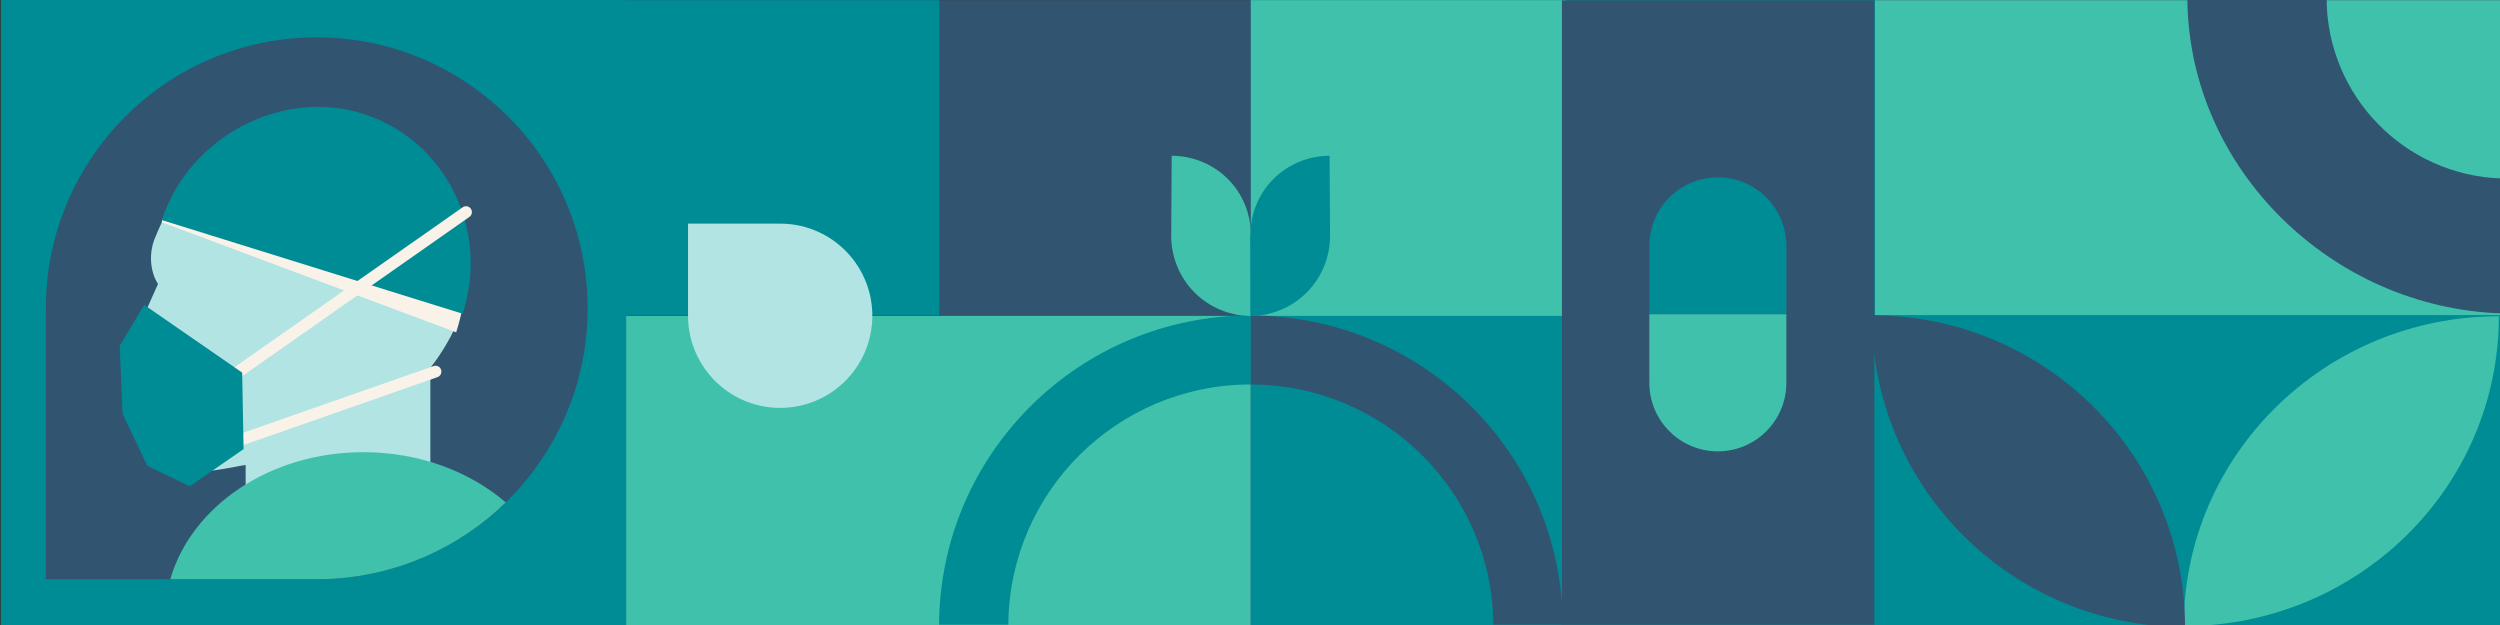
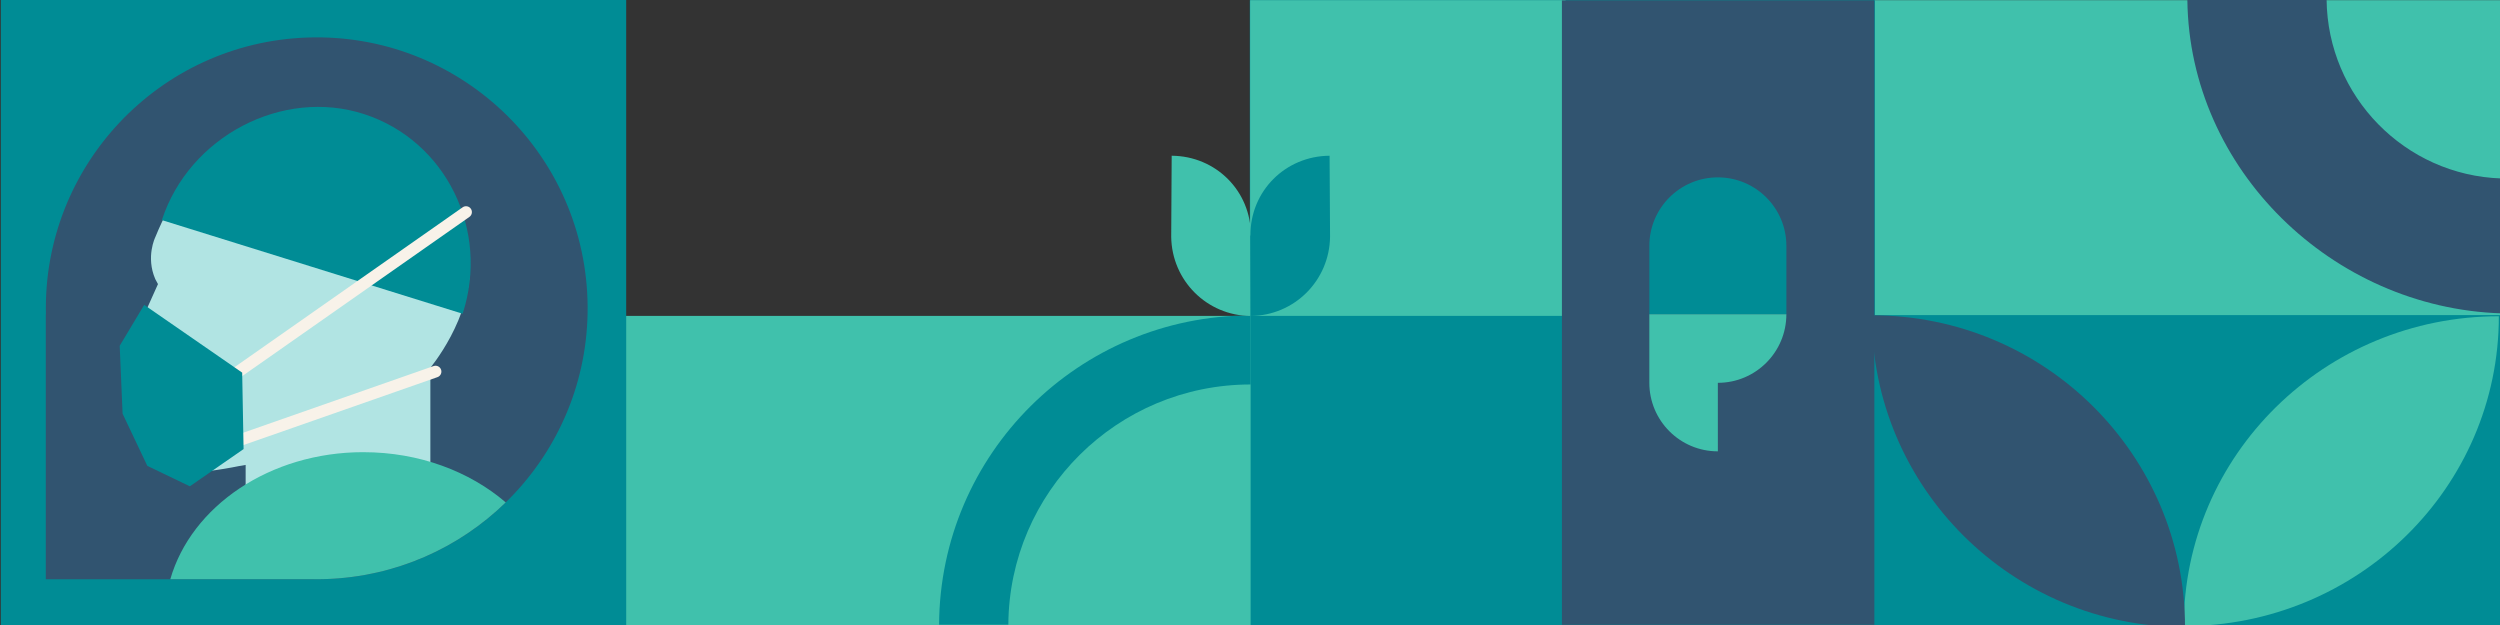
<svg xmlns="http://www.w3.org/2000/svg" id="Layer_1" viewBox="0 0 1320 330">
  <rect x="0" y="0" width="1320" height="330" fill="#333333" stroke="none" />
  <defs>
    <style>.cls-1{fill:#f8f2e9;}.cls-2{fill:#008c95;}.cls-3{fill:#b1e4e3;}.cls-4{fill:#40c1ac;}.cls-5{fill:#315470;}</style>
  </defs>
  <rect class="cls-4" x="989.53" y=".08" width="330.76" height="329.94" transform="translate(2309.81 330.11) rotate(-180)" />
  <rect class="cls-2" x="659.89" y=".08" width="330.07" height="329.94" transform="translate(1649.85 330.11) rotate(-180)" />
  <rect class="cls-4" x="660.07" y=".08" width="166.55" height="166.69" transform="translate(1486.7 166.86) rotate(-180)" />
  <rect class="cls-2" x="989.53" y="166.37" width="330.49" height="164.97" transform="translate(2309.55 497.71) rotate(-180)" />
  <rect class="cls-5" x="742.34" y="82.57" width="329.68" height="164.97" transform="translate(742.12 1072.23) rotate(-90)" />
-   <rect class="cls-5" x="330.46" y=".08" width="329.94" height="329.94" transform="translate(990.85 330.11) rotate(-180)" />
  <rect class="cls-4" x="330.46" y="166.8" width="329.88" height="163.65" transform="translate(990.79 497.24) rotate(-180)" />
-   <rect class="cls-2" x="328.27" y=".08" width="167.66" height="166.36" transform="translate(824.2 166.53) rotate(-180)" />
  <path class="cls-4" d="m1319.39,166.98h0c-91.88,0-166.36,73.25-166.36,163.62h0s0,0,0,0c91.88,0,166.36-73.25,166.36-163.62Z" />
  <path class="cls-5" d="m988.33,166.48h0c0,90.91,74.03,164.61,165.36,164.61h0c0-90.91-74.03-164.61-165.36-164.61Z" />
-   <path class="cls-3" d="m410.84,118.08l.02-.02h-47.58v48.25h.01c0,.67,0,1.35.02,2.03.9,26.85,23.4,47.9,50.25,47,26.86-.9,47.9-23.39,47-50.25-.89-26.68-23.1-47.61-49.72-47Z" />
-   <path class="cls-5" d="m660.43,166.54c-.1,0-.19,0-.29,0h0v36.46c70.63,0,127.93,56.72,128.35,126.84h36.68c-.43-90.16-73.99-163.14-164.75-163.29Z" />
  <path class="cls-2" d="m660.05,166.54c.1,0,.19,0,.29,0h0v36.46c-70.4,0-127.51,56.72-127.94,126.84h-36.56s0,0,0,0c.42-90.16,73.75-163.14,164.21-163.29Z" />
  <path class="cls-2" d="m870.85,129.83c0-19.98,16.2-36.18,36.18-36.18h0c19.98,0,36.18,16.2,36.18,36.18v36.13h-72.35v-36.13Z" />
-   <path class="cls-4" d="m907.03,238.31h0c-19.98,0-36.18-16.2-36.18-36.18v-36.13s0-.05,0-.05h72.35v36.18c0,19.98-16.2,36.18-36.18,36.18Z" />
+   <path class="cls-4" d="m907.03,238.31h0c-19.98,0-36.18-16.2-36.18-36.18v-36.13s0-.05,0-.05h72.35c0,19.98-16.2,36.18-36.18,36.18Z" />
  <path class="cls-5" d="m1320.66,165.45s.02,0,.03,0v-71.23c-50.87-1.66-91.72-43.28-92.25-94.43l-73.49-.03h-.02c0,.1,0,.2,0,.3,1.07,89.6,76.58,162.48,165.72,165.39Z" />
  <path class="cls-4" d="m660.46,124.34c.1-23.56-18.57-41.97-41.81-42.11l-.25,42.78c.29,23.07,18.8,41.69,42.06,41.83l.13-42.44s-.13-.04-.13-.06Z" />
  <path class="cls-2" d="m660.21,124.34c-.1-23.56,18.57-41.97,41.81-42.11l.25,42.78c-.29,23.07-18.8,41.69-42.06,41.83l-.13-42.44s.13-.04.13-.06Z" />
  <rect class="cls-2" x=".42" y="-.12" width="330.21" height="330.21" />
  <path class="cls-5" d="m24.24,166.02l-.07-.07v139.89h141.86s-.03-.03-.03-.03c1.99.02,3.99.02,6-.05,78.96-2.64,140.83-68.78,138.19-147.76-2.64-78.96-68.8-140.83-147.75-138.19C84,22.43,22.46,87.75,24.24,166.02Z" />
  <path class="cls-3" d="m129.7,269.83h43.95c24.39-1.99,36.85-7.16,53.58-17.1v-76.2s-97.53,0-97.53,0v93.3Z" />
  <path class="cls-3" d="m190.44,61.86s-72.6-24.43-108.46,63.41c0,0-5.09,10.34,0,22.08l1.43,2.65-12.9,28.72s-4.97,5.91.62,7.38c5.59,1.47,7.39,1.3,7.39,1.3l-5.87,11.07c.09,4.02,3.94,10.1,6.15,10.82,0,0-5.38,7.14-1.27,9.97,4.11,2.83,7.82,4.96,7.82,4.96l-.4,12.55s1.99,10.1,10.06,12.14c8.07,2.04,31.21-2.83,31.21-2.83,0,0,29.06-3.99,36.48-14.8,7.42-10.81,7.71-21.94,7.71-21.94l-.28-14.39,56.64-.21s22.82-26.84,21.18-56.14c-1.64-29.3-15.05-63.52-57.5-76.75Z" />
-   <path class="cls-1" d="m85.32,117.32l155.54,58.14c14.21-43.63-1.04-95.2-44.45-109.33-43.41-14.14-96.88,7.57-111.08,51.2Z" />
  <path class="cls-2" d="m85.47,116.21l158.8,49.45c14.39-44.18-8.88-91.36-51.96-105.39-43.08-14.03-92.45,11.76-106.84,55.94Z" />
  <path class="cls-1" d="m124.71,200.13c-.98,0-1.94-.46-2.54-1.32-.98-1.4-.64-3.34.76-4.32l121.36-85.04c1.4-.98,3.34-.64,4.32.76.98,1.4.64,3.34-.76,4.32l-121.36,85.04c-.54.38-1.16.56-1.78.56Z" />
  <path class="cls-1" d="m123.88,236.46c-1.28,0-2.48-.8-2.93-2.08-.57-1.62.29-3.39,1.9-3.95l106.09-37.15c1.62-.57,3.39.29,3.95,1.9.57,1.62-.29,3.39-1.9,3.95l-106.09,37.15c-.34.12-.69.17-1.03.17Z" />
  <polygon class="cls-2" points="127.87 196.75 76.14 160.98 63.2 182.58 64.73 218.43 77.79 245.98 100.24 256.77 128.61 237.11 127.87 196.75" />
  <path class="cls-4" d="m191.87,238.75c29.48,0,56.11,10.17,75.16,26.52-24.63,24-57.94,39.24-95.02,40.48-2.02.07-4.02.07-6,.05l.03.03h-76.12c11.04-38.48,52.49-67.09,101.96-67.09Z" />
</svg>